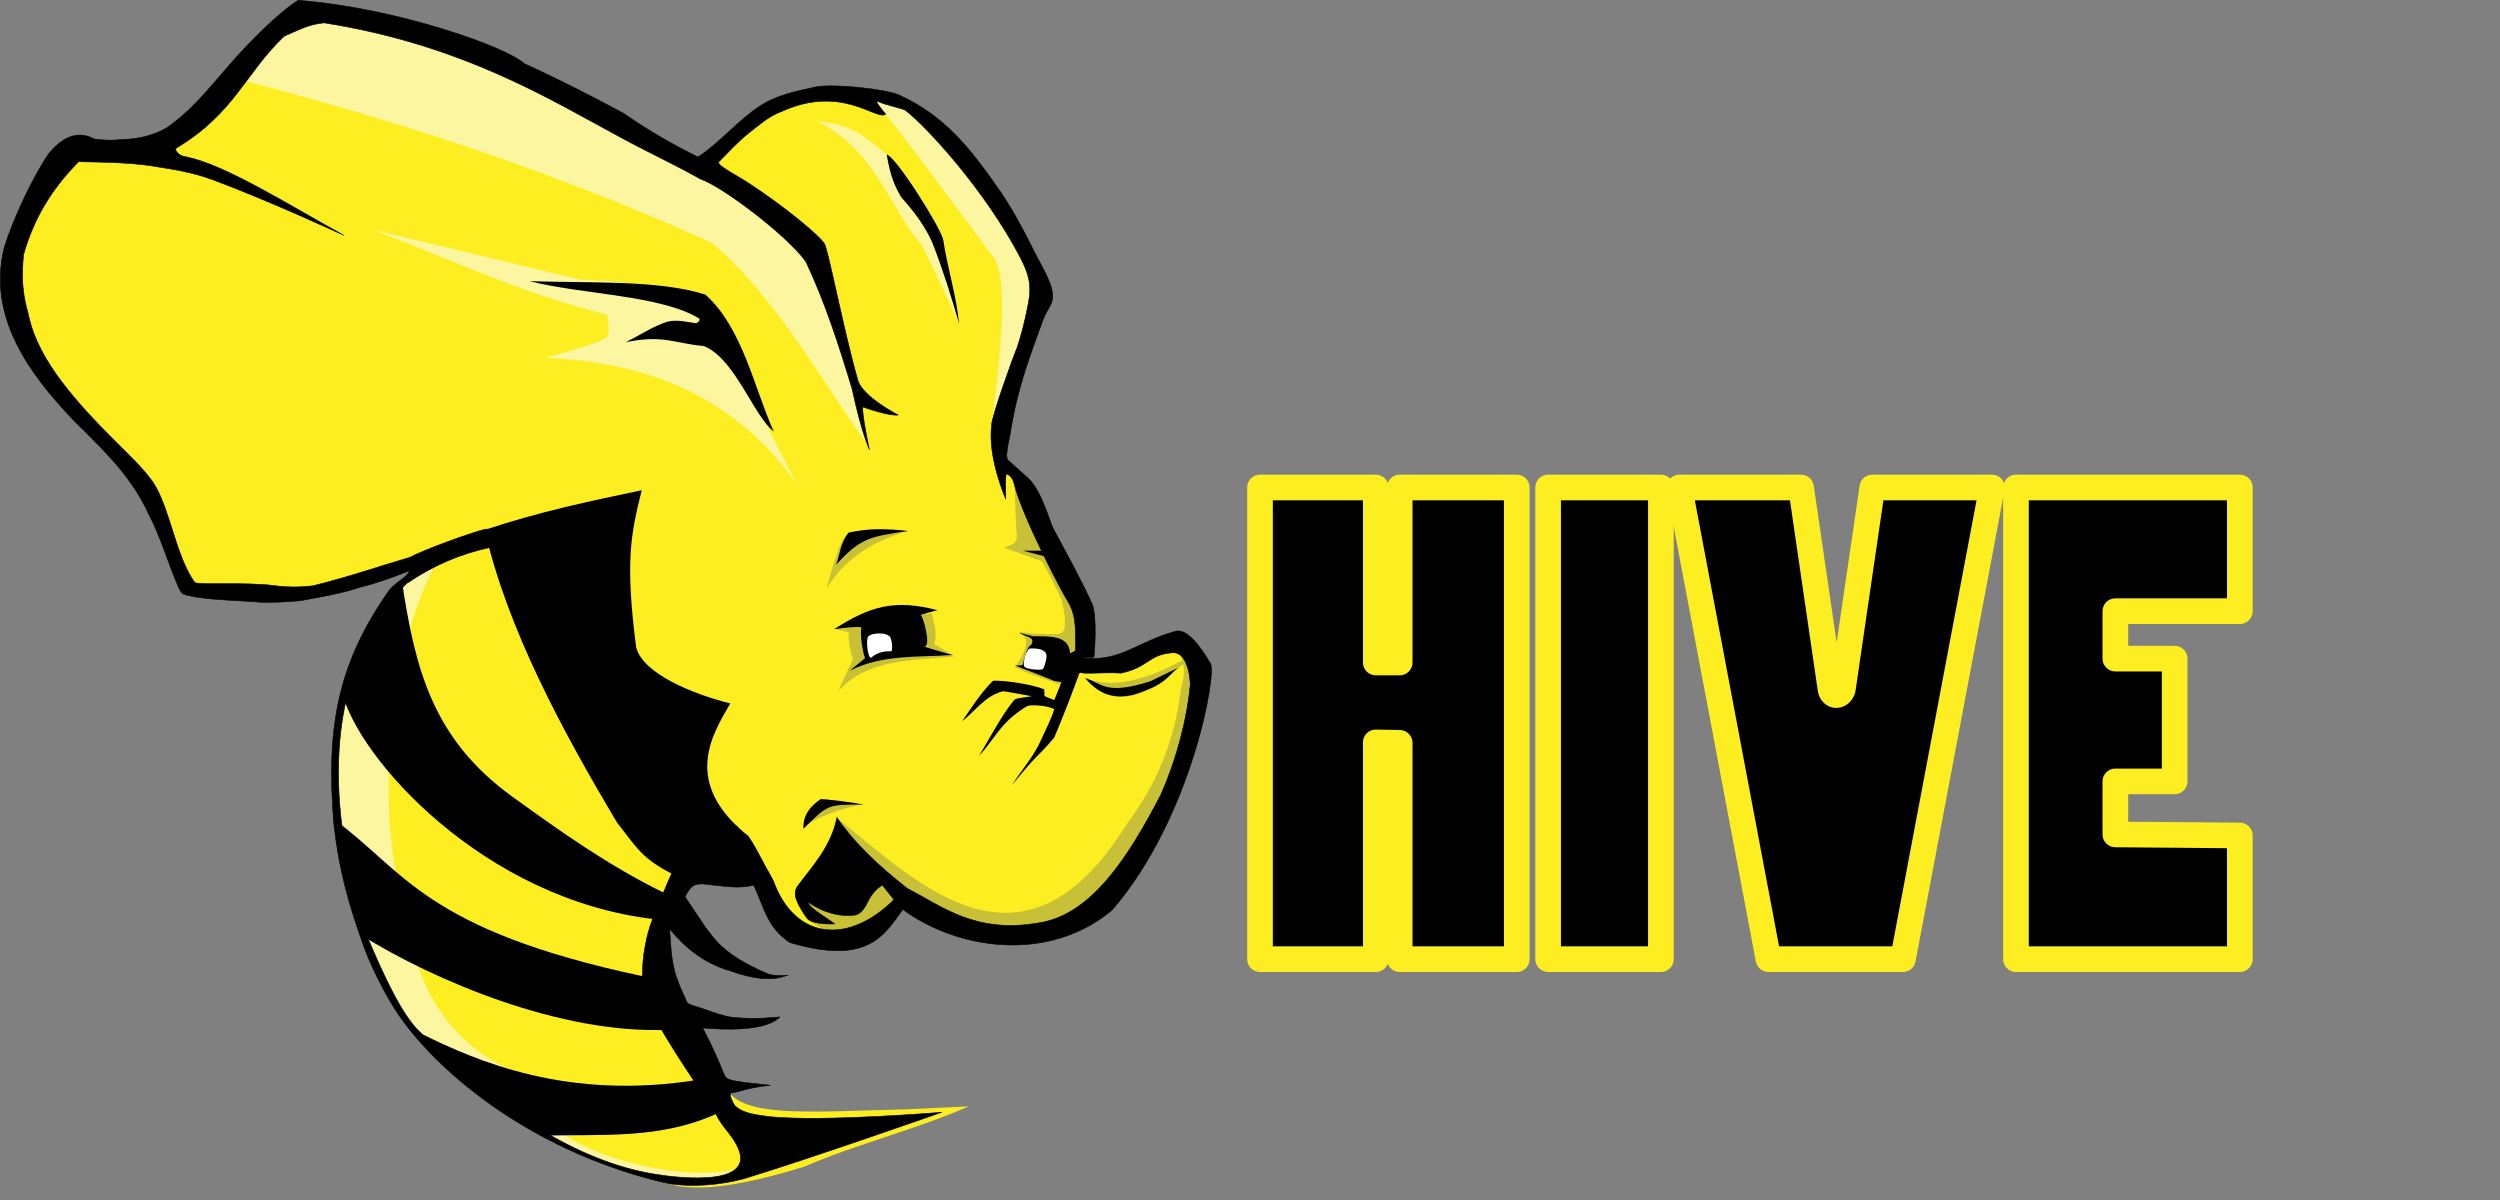
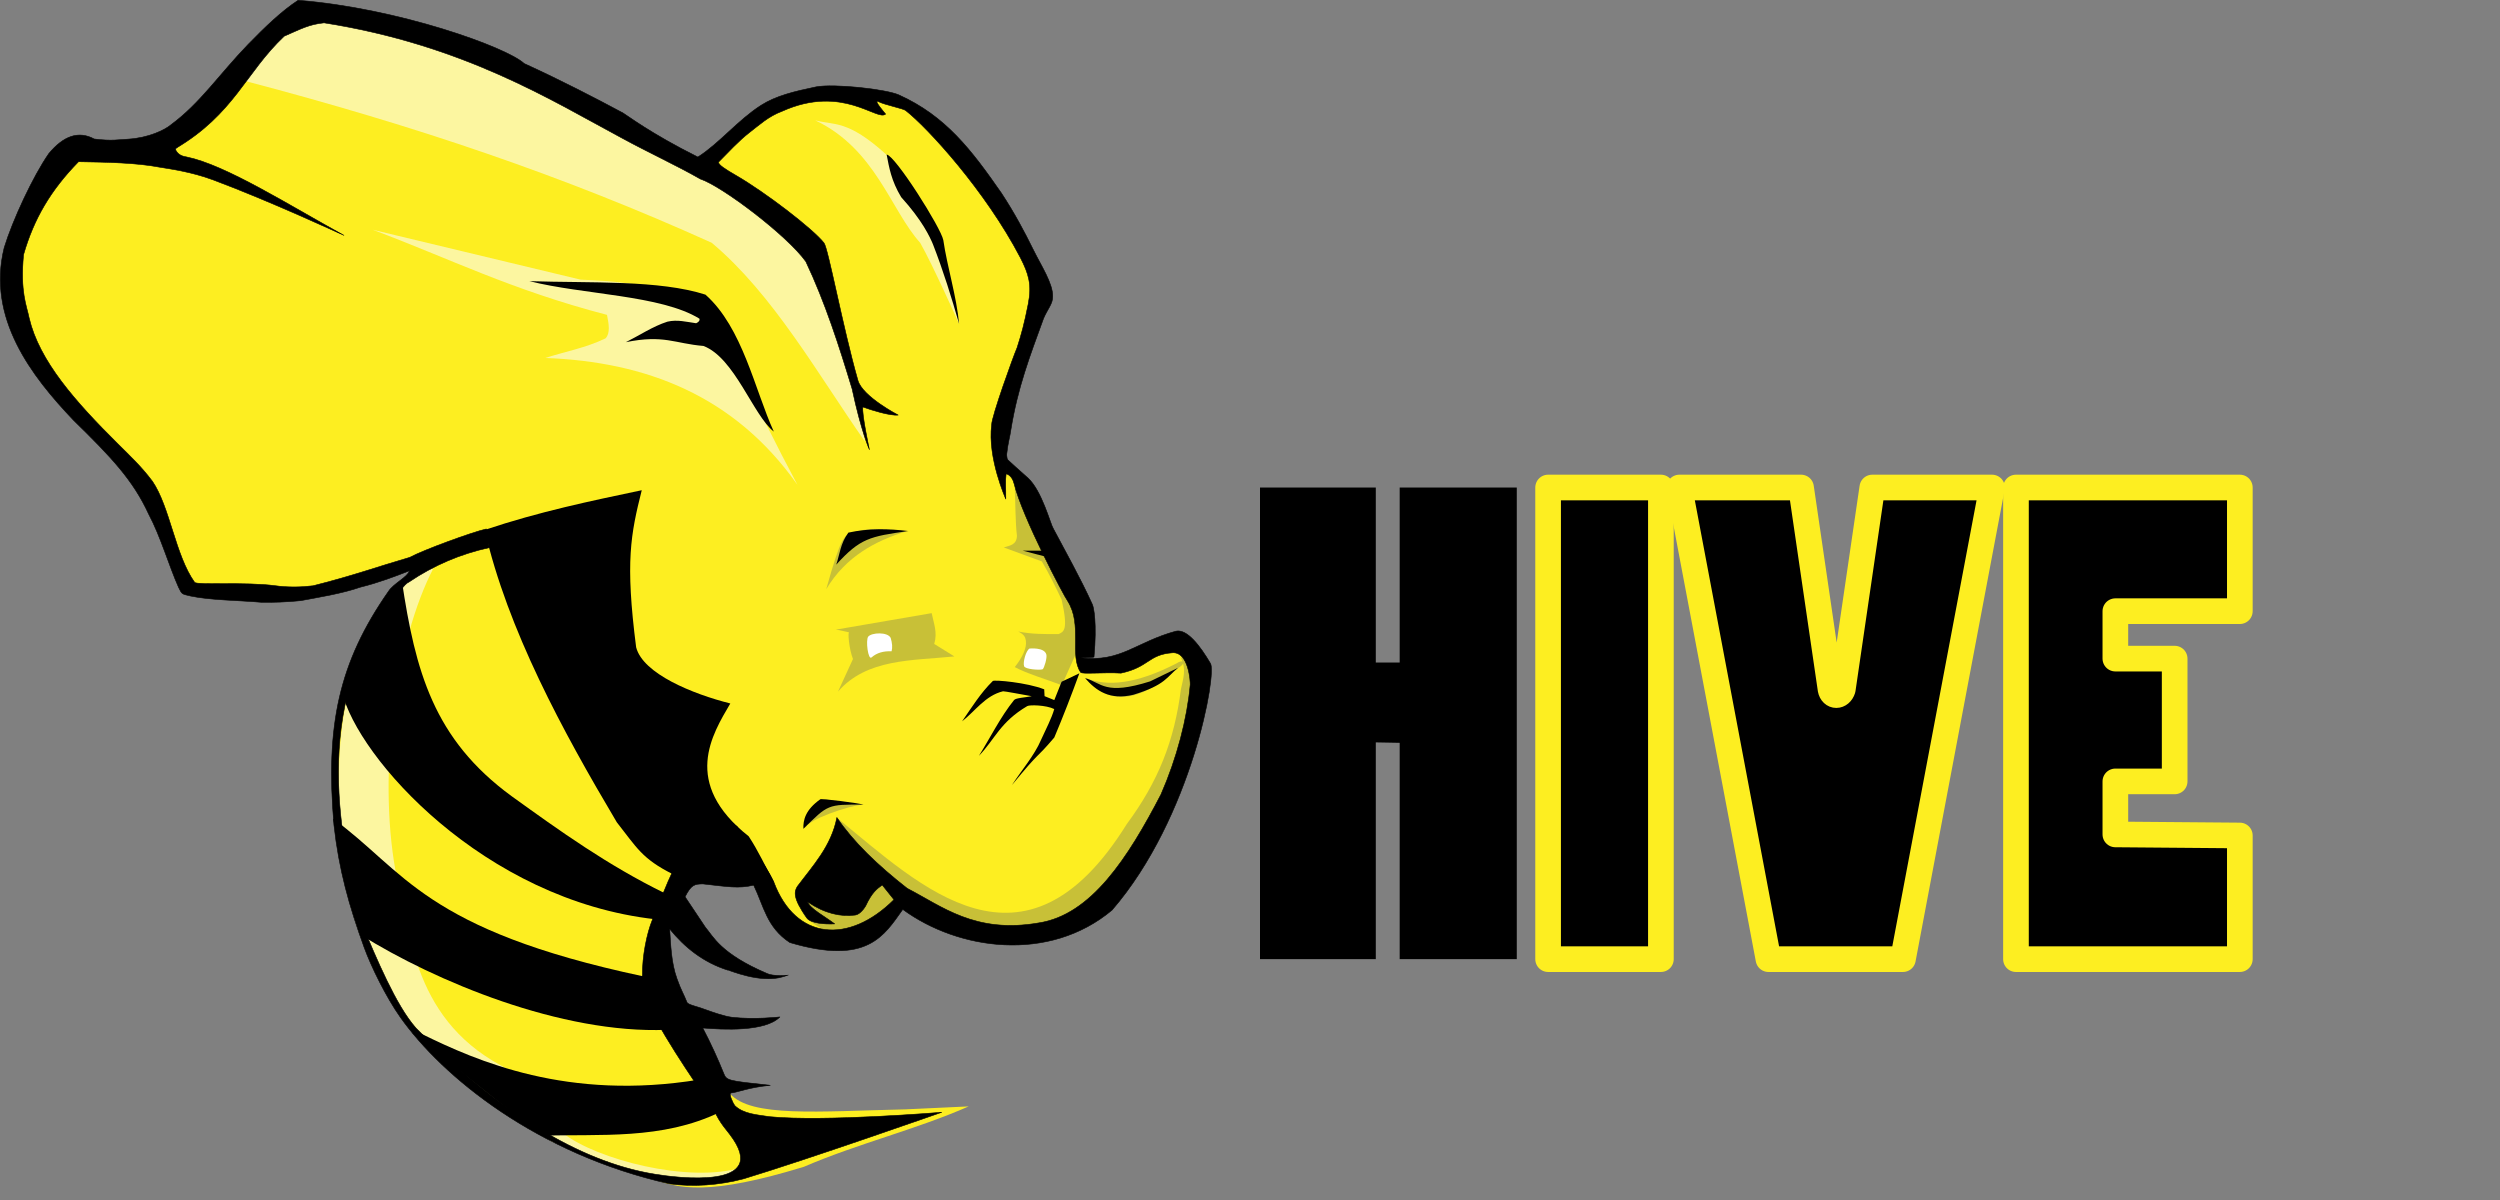
<svg xmlns="http://www.w3.org/2000/svg" version="1.1" viewBox="0 0 500 240" width="500" height="240">
  <rect x="0" y="0" width="500" height="240" fill="#808080" stroke="none" />
  <defs />
  <g id="Canvas_1" fill="none" stroke-dasharray="none" fill-opacity="1" stroke-opacity="1" stroke="none">
    <title>Canvas 1</title>
    <rect x="0" y="0" width="500" height="240" />
    <g id="Canvas_1_Layer_1">
      <title>Layer 1</title>
      <g id="Group_2">
        <g id="Graphic_6">
          <path d="M 252 97.501 L 252 191.831 L 275.159 191.831 L 275.159 148.478 L 279.936 148.568 L 279.936 191.832 L 303.356 191.832 L 303.356 97.502 L 279.936 97.502 L 279.936 132.5 L 275.159 132.5 L 275.159 97.502 Z" fill="black" />
-           <path d="M 252 97.501 L 252 191.831 L 275.159 191.831 L 275.159 148.478 L 279.936 148.568 L 279.936 191.832 L 303.356 191.832 L 303.356 97.502 L 279.936 97.502 L 279.936 132.5 L 275.159 132.5 L 275.159 97.502 Z" stroke="#fdee21" stroke-linecap="butt" stroke-linejoin="round" stroke-width="5.129" />
        </g>
        <g id="Graphic_5">
          <rect x="309.622" y="97.501" width="22.557" height="94.33" fill="black" />
          <rect x="309.622" y="97.501" width="22.557" height="94.33" stroke="#fdee21" stroke-linecap="butt" stroke-linejoin="round" stroke-width="5.129" />
        </g>
        <g id="Graphic_4">
          <path d="M 335.872 97.501 L 353.691 191.831 L 380.586 191.831 L 398.404 97.501 L 374.461 97.501 L 368.558 137.863 C 368.066 139.409 366.405 139.409 366.108 137.863 L 360.209 97.5 Z" fill="black" />
          <path d="M 335.872 97.501 L 353.691 191.831 L 380.586 191.831 L 398.404 97.501 L 374.461 97.501 L 368.558 137.863 C 368.066 139.409 366.405 139.409 366.108 137.863 L 360.209 97.5 Z" stroke="#fdee21" stroke-linecap="butt" stroke-linejoin="round" stroke-width="5.129" />
        </g>
        <g id="Graphic_3">
          <path d="M 447.967 97.501 L 403.193 97.501 L 403.193 191.831 L 447.967 191.831 L 447.967 167.096 L 423.071 166.884 L 423.071 156.28 L 434.932 156.28 L 434.932 131.724 L 423.071 131.724 L 423.071 122.236 L 447.967 122.236 Z" fill="black" />
          <path d="M 447.967 97.501 L 403.193 97.501 L 403.193 191.831 L 447.967 191.831 L 447.967 167.096 L 423.071 166.884 L 423.071 156.28 L 434.932 156.28 L 434.932 131.724 L 423.071 131.724 L 423.071 122.236 L 447.967 122.236 Z" stroke="#fdee21" stroke-linecap="butt" stroke-linejoin="round" stroke-width="5.129" />
        </g>
      </g>
      <g id="Group_7">
        <g id="Graphic_8">
          <path d="M 138.678 33.039 C 136.553 27.221 63.477 -1.189 62.543 1.93 C 49.124 5.428 43.663 20.894 34.432 30.691 L 13.934 29.517 C 4.904 41.129 .166 52.993 3.392 65.324 C 14.965 81.004 28.4 94.347 36.774 114.042 C 37.436 123.326 76.953 115.016 85.424 113.178 C 73.853 121.461 63.777 134.299 68.107 171.273 C 72.06 188.636 74.764 208.022 109.824 227.66 C 114.439 230.245 123.989 233.228 129.894 235.402 C 135.541 237.993 142.145 239.057 160.774 233.36 C 171.554 228.714 183.193 225.914 193.742 221.279 L 181.063 221.874 C 163.602 222.254 150.122 223.557 145.964 218.678 L 129.895 190.936 L 139.263 172.74 C 152.229 174.069 156.533 184.584 167.961 188.588 L 181.431 178.609 C 220.555 201.704 236.12 163.973 240.581 134.586 C 240.105 122.63 214.694 138.336 216.234 132.746 C 216.831 119.893 206.355 103.078 199.586 89.976 L 207.419 59.664 C 210.974 56.498 190.964 22.78 174.624 18.575 C 160.288 14.885 138.677 33.039 138.677 33.039 Z" fill="#fdee21" />
        </g>
      </g>
      <g id="Group_9">
        <g id="Group_35">
          <g id="Graphic_41">
            <path d="M 202.951 97.46 C 203.091 100.716 203.075 104.675 203.39 107.145 C 203.336 109.029 201.923 109.098 200.755 109.493 L 208.368 112.281 C 209.88 114.825 211.094 117.369 212.321 119.912 C 213.745 126.169 212.682 126.348 211.736 126.809 C 208.973 126.837 206.218 126.843 203.646 126.296 C 204.798 126.904 205.052 127.347 205.174 128.126 C 205.398 129.562 204.474 131.523 202.951 133.413 C 205.203 134.662 209.308 135.884 212.358 137.045 L 215.835 129.304 C 214.26 117.932 209.485 107.451 202.951 97.46 Z" fill="#c8c037" />
          </g>
          <g id="Graphic_40">
            <path d="M 217.16 135.603 C 221.383 137.363 227.216 136.847 235.304 132.679 C 236.507 131.823 237.627 132.335 235.475 133.742 C 224.867 143.261 219.789 138.499 217.161 135.603 Z" fill="#c8c037" />
          </g>
          <g id="Graphic_39">
            <path d="M 236.115 131.431 C 237.369 133.833 236.609 135.786 236.188 137.815 C 234.878 148.134 231.663 156.292 225.354 164.816 C 204.832 197.81 184.113 177.165 167.595 163.729 L 160.762 180.851 C 160.399 182.351 158.891 183.52 169.562 188.218 L 180.432 180.539 C 221.89 212.084 251.269 136.387 236.114 131.432 Z" fill="#c8c037" />
          </g>
          <g id="Graphic_38">
            <path d="M 172.594 160.914 C 169.797 161.114 161.473 163.945 161.103 165.584 L 164.933 159.877 Z" fill="#c8c037" />
          </g>
          <g id="Graphic_37">
            <path d="M 167.155 125.929 C 167.668 125.929 170.128 126.589 169.864 126.442 C 169.486 126.232 169.822 129.892 170.596 131.799 L 167.594 138.329 C 173.344 131.699 182.434 132.14 190.874 131.285 L 186.848 128.79 C 187.547 126.458 186.723 124.612 186.335 122.627 Z" fill="#c8c037" />
          </g>
          <g id="Graphic_36">
            <path d="M 181.282 106.266 C 175.114 108.157 169.209 111.247 165.245 117.832 C 168.269 106.977 168.886 107.39 169.862 106.853 C 174.092 104.961 177.556 106.14 181.282 106.266 Z" fill="#c8c037" />
          </g>
        </g>
        <g id="Group_29">
          <g id="Graphic_34">
            <path d="M 148.341 233.495 C 140.882 241.725 124.239 232.872 110.418 228.359 C 75.298 206.026 68.437 185.002 67.96 164.378 C 66.154 134.834 75.226 117.668 86.701 113.604 C 79.107 128.243 75.566 154.522 79.087 174.063 C 81.929 184.935 81.988 203.271 100.179 213.086 C 109.086 218.1 106.673 222.004 112.697 226.701 C 119.297 231.848 137.701 236.741 148.341 233.495 Z" fill="#fcf6a0" />
          </g>
          <g id="Graphic_33">
            <path d="M 159.484 96.961 C 146.856 79.053 129.095 72.331 109.065 71.597 C 113.079 70.288 117.094 69.607 121.108 67.671 C 122.091 66.638 121.769 64.821 121.4 62.976 C 102.121 57.941 89.953 51.72 74.55 45.952 L 116.132 55.931 C 144.213 56.998 141.801 63.931 159.486 96.962 Z" fill="#fcf6a0" />
          </g>
          <g id="Graphic_32">
            <path d="M 173.005 88.326 C 163.672 75.003 154.621 58.834 142.334 48.551 C 112.675 35.164 83.335 25.222 48.95 16.175 L 59.924 2.063 C 96.412 10.392 130.684 24.329 161.382 47.304 C 166.575 60.436 170.039 73.586 173.002 88.324 Z" fill="#fcf6a0" />
          </g>
          <g id="Graphic_31">
            <path d="M 191.819 64.783 C 191.819 64.783 186.587 53.046 184.04 48.563 C 178.13 42.015 175.142 29.812 163.04 24.062 C 166.867 25.095 169.487 23.864 177.301 30.948 L 189.61 54.296 Z" fill="#fcf6a0" />
          </g>
          <g id="Graphic_30">
-             <path d="M 198.327 85.118 C 199.534 74.949 201.825 58.636 199.196 52.191 C 191.88 42.375 184.512 32.229 177.141 22.81 C 175.921 21.674 175.042 20.132 174.08 18.929 C 184.443 21.614 195.258 28.82 209.843 57.265 Z" fill="#fcf6a0" />
-           </g>
+             </g>
        </g>
        <g id="Group_19">
          <g id="Graphic_28">
            <path d="M 154.758 86.32 C 150.631 83.071 146.952 71.581 140.698 69.192 C 134.908 68.708 132.785 66.886 125.172 68.437 C 127.934 67.054 130.541 65.284 133.476 64.336 C 135.464 63.867 137.329 64.387 139.225 64.648 C 139.694 64.427 140.001 64.152 139.886 63.735 C 132.223 59 116.502 58.932 105.89 56.229 C 118.206 56.641 131.834 55.958 141.09 58.927 C 148.534 65.532 150.951 77.972 154.759 86.32 Z" fill="black" />
          </g>
          <g id="Graphic_27">
            <path d="M 177.328 30.91 C 179.037 31.065 188.232 45.611 188.664 48.032 C 189.429 53.322 191.315 59.254 191.822 64.79 C 190.308 59.48 188.657 54.171 186.594 48.862 C 185.991 47.4 184.466 44.094 180.227 39.419 C 178.253 36.124 177.827 33.534 177.328 30.91 Z" fill="black" />
          </g>
          <g id="Graphic_26">
            <path d="M 208.489 110.135 L 204.555 110.135 L 208.903 111.276 Z" fill="black" />
          </g>
          <g id="Graphic_25">
            <path d="M 181.646 106.206 C 177.69 105.719 173.63 105.655 169.674 106.524 C 168.062 108.69 167.951 110.893 167.246 112.929 C 172.055 107.629 173.964 107.305 181.646 106.206 Z" fill="black" />
          </g>
          <g id="Graphic_24">
            <path d="M 235.602 133.561 C 233.401 135.319 233.181 136.972 226.671 138.954 C 221.924 140.077 219.242 138.174 217.008 135.616 C 220.396 136.586 220.937 139.145 230.021 136.276 Z" fill="black" />
          </g>
          <g id="Graphic_23">
            <path d="M 215.874 134.661 C 214.289 139.018 212.581 143.421 210.859 147.501 C 206.758 152.31 208.506 149.57 202.367 157.039 C 204.331 154.009 206.886 151.097 208.224 147.941 C 209.163 145.863 210.332 143.658 210.85 141.812 C 209.222 140.999 205.891 140.935 205.439 141.226 C 199.981 144.446 198.996 147.852 195.779 151.17 C 198.111 147.442 200.103 143.372 202.806 140.017 C 203.114 139.581 205.116 139.497 206.347 139.24 C 204.434 138.912 200.895 138.225 200.61 138.256 C 197.049 139.112 195.054 142.213 192.411 144.273 C 194.338 141.49 196.113 138.593 198.56 136.201 C 198.802 135.92 205.416 136.5 208.844 137.868 L 208.912 139.231 L 210.859 140.017 L 212.323 136.348 Z" fill="black" />
          </g>
          <g id="Graphic_22">
            <path d="M 172.683 160.928 C 171.804 160.628 164.044 159.63 164.044 159.864 C 161.065 161.985 160.613 164.014 160.677 165.771 C 165.634 160.895 165.449 160.881 172.683 160.928 Z" fill="black" />
          </g>
          <g id="Graphic_21">
-             <path d="M 166.789 125.857 C 166.789 125.857 172.388 125.041 172.279 125.564 C 171.873 127.506 172.965 132.241 173.084 131.58 L 169.937 134.149 C 176.529 130.834 183.469 131.5 190.507 130.994 C 190.507 130.994 184.581 129.357 184.944 129.306 C 186.266 129.119 184.592 123.126 184.138 122.996 C 185.266 122.614 186.367 122.327 187.506 122.042 C 179.031 119.824 174.131 121.131 166.788 125.857 Z" fill="black" />
-           </g>
+             </g>
          <g id="Graphic_20">
-             <path d="M 215.251 130.037 L 214.006 130.661 C 213.83 127.015 209.914 127.283 206.613 127.249 L 203.904 126.589 C 204.727 127.351 207.274 127.291 206.247 128.937 C 205.382 129.399 204.985 131.381 204.49 133.046 L 203.025 133.119 C 205.612 134.13 208.011 135.016 210.859 136.201 L 212.542 136.457 L 216.569 134.293 Z" fill="black" />
-           </g>
+             </g>
        </g>
        <g id="Group_16">
          <g id="Graphic_18">
            <path d="M 178.135 127.579 C 177.505 126.333 174.335 126.51 173.651 127.316 C 173.096 127.972 173.617 132.177 174.329 131.468 C 175.358 130.563 176.703 130.184 178.319 130.257 C 178.522 129.48 178.45 128.641 178.136 127.579 Z" fill="white" />
          </g>
          <g id="Graphic_17">
            <path d="M 208.542 133.845 C 208.84 133.627 209.47 131.519 209.266 130.888 C 208.85 129.399 205.901 129.712 205.901 129.712 C 205.182 130.136 204.551 132.457 204.814 133.222 C 204.94 133.871 208.068 134.077 208.541 133.845 Z" fill="white" />
          </g>
        </g>
        <g id="Group_10">
          <g id="Graphic_15">
            <path d="M 82.462 206.599 L 84.324 206.781 C 95.366 212.203 113.546 220.241 139.865 215.921 L 143.995 222.42 C 132.404 228.052 119.937 226.756 108.255 227.151 Z" fill="black" />
          </g>
          <g id="Graphic_14">
            <path d="M 66.61 163.741 L 72.141 186.961 C 86.948 196.217 112.243 206.819 133.328 205.964 L 128.668 195.273 C 84.656 185.926 80.933 174.111 66.611 163.74 Z" fill="black" />
          </g>
          <g id="Graphic_13">
            <path d="M 80.373 116.18 C 83.076 134.174 86.685 147.815 102.331 159.242 C 111.921 166.139 121.44 173.006 133.018 178.674 C 133.018 178.674 132.003 183.957 131.155 183.862 C 96.698 180.035 71.472 151.464 68.417 138.415 C 71.376 128.404 75.622 122.152 80.372 116.18 Z" fill="black" />
          </g>
          <g id="Graphic_12">
            <path d="M 96.936 105.985 C 101.528 125.928 112.476 146.126 123.357 164.45 C 127.346 169.511 128.391 171.745 134.539 174.826 C 142.849 177.457 148.725 176.786 154.757 176.39 C 153.104 173.331 151.636 170.134 149.738 167.259 C 136.231 156.577 142.473 146.852 146.061 140.695 C 138.551 138.797 128.6 134.764 127.229 129.459 C 125.025 112.3 126.144 106.857 128.35 98.044 C 118.18 100.189 107.875 102.313 96.935 105.985 Z" fill="black" />
          </g>
          <g id="Graphic_11">
            <path d="M 59.628 .058 C 56.285 2.242 53.065 5.364 49.6 8.913 C 43.857 14.857 40.039 20.656 34.193 24.956 C 33.024 25.964 29.743 27.587 25.618 27.828 C 23.675 27.925 22.409 28.247 18.839 27.798 C 15.69 26.093 12.698 27.202 9.779 30.694 C 6.577 35.298 2.523 44.041 .837 49.544 C -2.638 63.58 6.221 75.143 14.717 84.056 C 22.275 91.439 26.632 96.053 29.735 102.822 C 32.085 107.212 33.825 113.237 35.71 117.462 C 36.389 118.801 36.248 118.794 38.077 119.198 C 42.026 120.04 47.505 120.047 52.382 120.466 C 54.492 120.496 57.39 120.417 60.136 120.131 C 63.919 119.417 68.364 118.717 72.09 117.428 C 75.73 116.531 78.974 115.29 81.898 114.147 C 81.521 115.427 78.735 116.659 77.691 118.281 C 67.78 132.468 65.065 145.093 66.79 165.013 C 67.767 173.842 69.793 181.161 72.85 189.535 C 74.249 193.367 77.226 199.436 80.079 203.468 C 88.563 215.456 107.543 230.85 133.964 236.775 C 138.574 237.405 143.805 237.069 148.725 235.759 C 161.766 231.806 188.343 222.457 188.343 222.457 C 188.343 222.457 164.751 224.409 153.947 223.341 C 151.446 222.95 148.689 222.817 146.947 221.112 C 146.654 220.735 145.593 218.596 146.278 218.577 C 147.214 218.551 149.899 217.436 154.046 217.066 C 145.193 216.113 145.319 216.125 144.673 214.512 C 143.668 212.009 142.13 208.587 140.546 205.593 C 144.437 205.922 153.049 206.405 155.972 203.388 C 155.972 203.388 150.876 203.977 146.372 203.449 C 144.854 203.271 142.269 202.348 141.492 202.063 C 139.47 201.275 137.805 201.031 137.417 200.517 C 136.715 198.73 136.239 198.129 135.392 195.735 C 134.244 192.565 134.153 189.029 133.934 185.792 C 136.881 189.424 140.635 192.481 145.605 194.042 C 145.669 193.908 152.053 196.818 156.689 195.322 L 157.65 195.011 C 157.65 195.097 154.579 195.281 153.452 194.723 C 144.023 190.715 142.604 187.207 141.081 185.465 L 137.01 179.366 C 138.248 176.897 138.948 176.803 140.589 176.781 C 145.552 177.332 147.711 177.756 150.731 177.027 C 152.771 181.227 153.322 185.451 157.968 188.507 C 173.444 193.101 176.806 187.143 180.555 181.878 C 191.69 190.05 209.817 192.57 222.407 182.02 C 238.412 163.5 243.479 134.305 242.06 132.638 C 240.061 129.247 237.438 125.749 235.186 126.233 C 227.16 128.424 224.2 132.496 216.247 131.567 C 217.194 131.513 218.787 131.488 218.799 131.397 C 219.412 124.663 218.75 121.404 218.454 120.845 C 216.041 115.522 212.872 109.921 210.663 105.723 C 210.093 104.852 208.421 98.238 205.618 95.625 C 204.416 94.599 201.474 91.892 201.474 91.892 L 201.225 94.769 C 201.225 94.769 202.375 94.942 202.813 96.724 C 204.472 103.48 212.921 119.452 213.542 120.218 C 216.536 125.052 213.846 131.075 216.123 134.453 C 216.341 134.882 220.768 134.416 224.198 134.626 C 229.839 133.413 229.601 130.927 234.474 130.553 C 237.757 130.302 238.086 136.466 238.043 136.945 C 237.431 143.752 235.36 151.666 232.191 158.894 C 225.602 171.588 218.224 182.989 207.759 184.579 C 194.994 186.809 188.361 181.229 181.441 177.675 L 178.794 179.933 C 169.801 188.888 159.124 188.093 154.756 176.392 C 152.582 171.853 149.749 169.071 147.323 165.177 L 134.459 174.443 C 133.388 176.639 132.071 180.102 130.472 183.971 C 129.36 186.661 128.427 191.28 128.488 195.118 C 126.839 197.928 134.2 209.32 138.851 216.25 C 140.223 218.295 142.785 221.867 142.871 222.09 C 143.793 224.482 145.813 226.595 145.936 226.852 C 154.571 238.114 135.044 235.521 131.011 234.841 C 123.054 233.573 115.272 230.249 107.956 225.805 C 107.532 225.547 107.109 225.285 106.687 225.02 C 97.994 219.546 89.995 212.543 83.194 205.616 C 79.138 201.024 75.277 191.611 72.425 184.938 C 68.15 168.894 62.016 141.085 78.633 120.012 C 79.686 118.807 80.823 116.802 81.791 116.405 C 86.728 113.066 92.089 110.79 97.854 109.526 L 97.272 105.789 C 94.393 106.443 84.699 109.989 81.957 111.473 C 75.724 113.28 70.553 115.167 62.609 117.156 C 60.026 117.472 57.486 117.477 55.01 117.141 C 49.295 116.365 39.553 117.058 38.932 116.481 C 35.062 111.084 34.003 101.415 30.472 96.241 L 30.431 96.189 L 30.386 96.14 C 28.328 93.374 25.928 91.117 23.566 88.769 C 15.104 80.362 7.862 72.234 5.835 63.621 C 5.325 61.077 4.013 58.443 4.71 50.918 L 4.723 50.881 L 4.735 50.844 C 6.771 43.814 10.083 38.084 15.704 32.341 C 21.553 32.435 27.342 32.564 31.852 33.425 C 33.921 33.771 38.224 34.333 42.668 35.989 C 53.916 40.179 68.778 47.068 68.778 47.068 C 57.622 40.941 45.147 32.984 37.27 31.378 C 36.098 31.212 35.378 30.677 35.03 29.744 C 46.878 22.783 49.045 14.587 56.838 7.236 C 60.399 5.686 61.788 4.894 64.814 4.566 C 92.801 8.991 110.419 20.138 124.356 27.592 C 130.012 30.668 135.155 32.994 140.066 35.795 C 144.371 37.211 157.362 47.019 161.164 52.307 C 165.026 60.462 167.846 69.27 170.418 77.77 C 172.262 86.415 173.88 89.922 173.88 89.922 C 173.88 89.922 172.312 82.691 172.574 81.392 C 174.199 81.999 178.041 83.199 179.633 83.012 C 179.633 83.012 172.519 79.335 171.587 76.085 C 168.596 65.657 165.596 49.422 164.787 48.576 C 162.507 45.707 153 38.431 147.168 35.066 C 144.962 33.793 143.77 33.003 143.677 32.443 C 145.54 30.561 147.841 28.072 149.904 26.49 C 151.881 24.974 153.682 23.264 156.438 22.24 C 168.551 16.785 175.478 24.339 177.121 22.81 C 177.121 22.81 174.515 19.822 175.673 20.314 C 176.858 20.956 180.722 21.713 181.146 22.108 C 185.561 25.561 197.103 38.184 204.06 51.503 C 205.731 54.765 206.41 56.913 205.635 60.841 C 204.858 64.773 204.257 66.936 203.409 69.562 C 202.644 71.317 198.312 83.335 198.329 84.95 C 197.457 91.544 201.157 99.8 201.157 99.8 C 201.192 97.559 201.02 96.365 201.223 94.762 L 201.472 91.899 C 201.472 91.899 201.314 91.137 201.343 90.835 C 201.53 88.855 202.016 87.19 202.159 86.056 C 203.55 77.444 205.967 71.244 208.71 63.687 C 209.525 61.78 210.591 60.719 210.537 59.267 C 210.582 56.69 208.276 53.231 206.61 49.853 C 204.929 46.439 202.92 42.634 200.283 38.622 C 194.271 29.977 189.146 23.213 179.761 18.979 C 177.135 17.827 166.802 16.7 163.234 17.37 C 158.905 18.271 155.183 19.161 152.215 21.061 C 147.545 24.052 143.874 28.683 139.57 31.411 C 130.048 26.649 125.452 23.085 124.595 22.594 C 118.935 19.561 112.14 16.042 104.83 12.705 C 101.325 9.436 79.56 1.619 59.63 .06 Z M 181.439 177.67 C 175.57 173.082 170.63 168.359 167.373 163.496 C 166.31 169.215 162.451 173.289 159.468 177.296 C 158.874 178.235 158.446 179.517 161.37 183.6 C 162.158 184.688 165.009 184.874 166.934 184.774 C 164.976 183.294 161.996 181.728 161.517 180.371 C 164.961 182.717 168.15 183.391 171.033 183.013 C 171.692 182.939 172.51 182.24 173.143 181.165 C 174.428 178.404 175.434 177.739 176.45 176.996 L 178.793 179.931 Z" fill="black" />
            <path d="M 59.628 .058 C 56.285 2.242 53.065 5.364 49.6 8.913 C 43.857 14.857 40.039 20.656 34.193 24.956 C 33.024 25.964 29.743 27.587 25.618 27.828 C 23.675 27.925 22.409 28.247 18.839 27.798 C 15.69 26.093 12.698 27.202 9.779 30.694 C 6.577 35.298 2.523 44.041 .837 49.544 C -2.638 63.58 6.221 75.143 14.717 84.056 C 22.275 91.439 26.632 96.053 29.735 102.822 C 32.085 107.212 33.825 113.237 35.71 117.462 C 36.389 118.801 36.248 118.794 38.077 119.198 C 42.026 120.04 47.505 120.047 52.382 120.466 C 54.492 120.496 57.39 120.417 60.136 120.131 C 63.919 119.417 68.364 118.717 72.09 117.428 C 75.73 116.531 78.974 115.29 81.898 114.147 C 81.521 115.427 78.735 116.659 77.691 118.281 C 67.78 132.468 65.065 145.093 66.79 165.013 C 67.767 173.842 69.793 181.161 72.85 189.535 C 74.249 193.367 77.226 199.436 80.079 203.468 C 88.563 215.456 107.543 230.85 133.964 236.775 C 138.574 237.405 143.805 237.069 148.725 235.759 C 161.766 231.806 188.343 222.457 188.343 222.457 C 188.343 222.457 164.751 224.409 153.947 223.341 C 151.446 222.95 148.689 222.817 146.947 221.112 C 146.654 220.735 145.593 218.596 146.278 218.577 C 147.214 218.551 149.899 217.436 154.046 217.066 C 145.193 216.113 145.319 216.125 144.673 214.512 C 143.668 212.009 142.13 208.587 140.546 205.593 C 144.437 205.922 153.049 206.405 155.972 203.388 C 155.972 203.388 150.876 203.977 146.372 203.449 C 144.854 203.271 142.269 202.348 141.492 202.063 C 139.47 201.275 137.805 201.031 137.417 200.517 C 136.715 198.73 136.239 198.129 135.392 195.735 C 134.244 192.565 134.153 189.029 133.934 185.792 C 136.881 189.424 140.635 192.481 145.605 194.042 C 145.669 193.908 152.053 196.818 156.689 195.322 L 157.65 195.011 C 157.65 195.097 154.579 195.281 153.452 194.723 C 144.023 190.715 142.604 187.207 141.081 185.465 L 137.01 179.366 C 138.248 176.897 138.948 176.803 140.589 176.781 C 145.552 177.332 147.711 177.756 150.731 177.027 C 152.771 181.227 153.322 185.451 157.968 188.507 C 173.444 193.101 176.806 187.143 180.555 181.878 C 191.69 190.05 209.817 192.57 222.407 182.02 C 238.412 163.5 243.479 134.305 242.06 132.638 C 240.061 129.247 237.438 125.749 235.186 126.233 C 227.16 128.424 224.2 132.496 216.247 131.567 C 217.194 131.513 218.787 131.488 218.799 131.397 C 219.412 124.663 218.75 121.404 218.454 120.845 C 216.041 115.522 212.872 109.921 210.663 105.723 C 210.093 104.852 208.421 98.238 205.618 95.625 C 204.416 94.599 201.474 91.892 201.474 91.892 L 201.225 94.769 C 201.225 94.769 202.375 94.942 202.813 96.724 C 204.472 103.48 212.921 119.452 213.542 120.218 C 216.536 125.052 213.846 131.075 216.123 134.453 C 216.341 134.882 220.768 134.416 224.198 134.626 C 229.839 133.413 229.601 130.927 234.474 130.553 C 237.757 130.302 238.086 136.466 238.043 136.945 C 237.431 143.752 235.36 151.666 232.191 158.894 C 225.602 171.588 218.224 182.989 207.759 184.579 C 194.994 186.809 188.361 181.229 181.441 177.675 L 178.794 179.933 C 169.801 188.888 159.124 188.093 154.756 176.392 C 152.582 171.853 149.749 169.071 147.323 165.177 L 134.459 174.443 C 133.388 176.639 132.071 180.102 130.472 183.971 C 129.36 186.661 128.427 191.28 128.488 195.118 C 126.839 197.928 134.2 209.32 138.851 216.25 C 140.223 218.295 142.785 221.867 142.871 222.09 C 143.793 224.482 145.813 226.595 145.936 226.852 C 154.571 238.114 135.044 235.521 131.011 234.841 C 123.054 233.573 115.272 230.249 107.956 225.805 C 107.532 225.547 107.109 225.285 106.687 225.02 C 97.994 219.546 89.995 212.543 83.194 205.616 C 79.138 201.024 75.277 191.611 72.425 184.938 C 68.15 168.894 62.016 141.085 78.633 120.012 C 79.686 118.807 80.823 116.802 81.791 116.405 C 86.728 113.066 92.089 110.79 97.854 109.526 L 97.272 105.789 C 94.393 106.443 84.699 109.989 81.957 111.473 C 75.724 113.28 70.553 115.167 62.609 117.156 C 60.026 117.472 57.486 117.477 55.01 117.141 C 49.295 116.365 39.553 117.058 38.932 116.481 C 35.062 111.084 34.003 101.415 30.472 96.241 L 30.431 96.189 L 30.386 96.14 C 28.328 93.374 25.928 91.117 23.566 88.769 C 15.104 80.362 7.862 72.234 5.835 63.621 C 5.325 61.077 4.013 58.443 4.71 50.918 L 4.723 50.881 L 4.735 50.844 C 6.771 43.814 10.083 38.084 15.704 32.341 C 21.553 32.435 27.342 32.564 31.852 33.425 C 33.921 33.771 38.224 34.333 42.668 35.989 C 53.916 40.179 68.778 47.068 68.778 47.068 C 57.622 40.941 45.147 32.984 37.27 31.378 C 36.098 31.212 35.378 30.677 35.03 29.744 C 46.878 22.783 49.045 14.587 56.838 7.236 C 60.399 5.686 61.788 4.894 64.814 4.566 C 92.801 8.991 110.419 20.138 124.356 27.592 C 130.012 30.668 135.155 32.994 140.066 35.795 C 144.371 37.211 157.362 47.019 161.164 52.307 C 165.026 60.462 167.846 69.27 170.418 77.77 C 172.262 86.415 173.88 89.922 173.88 89.922 C 173.88 89.922 172.312 82.691 172.574 81.392 C 174.199 81.999 178.041 83.199 179.633 83.012 C 179.633 83.012 172.519 79.335 171.587 76.085 C 168.596 65.657 165.596 49.422 164.787 48.576 C 162.507 45.707 153 38.431 147.168 35.066 C 144.962 33.793 143.77 33.003 143.677 32.443 C 145.54 30.561 147.841 28.072 149.904 26.49 C 151.881 24.974 153.682 23.264 156.438 22.24 C 168.551 16.785 175.478 24.339 177.121 22.81 C 177.121 22.81 174.515 19.822 175.673 20.314 C 176.858 20.956 180.722 21.713 181.146 22.108 C 185.561 25.561 197.103 38.184 204.06 51.503 C 205.731 54.765 206.41 56.913 205.635 60.841 C 204.858 64.773 204.257 66.936 203.409 69.562 C 202.644 71.317 198.312 83.335 198.329 84.95 C 197.457 91.544 201.157 99.8 201.157 99.8 C 201.192 97.559 201.02 96.365 201.223 94.762 L 201.472 91.899 C 201.472 91.899 201.314 91.137 201.343 90.835 C 201.53 88.855 202.016 87.19 202.159 86.056 C 203.55 77.444 205.967 71.244 208.71 63.687 C 209.525 61.78 210.591 60.719 210.537 59.267 C 210.582 56.69 208.276 53.231 206.61 49.853 C 204.929 46.439 202.92 42.634 200.283 38.622 C 194.271 29.977 189.146 23.213 179.761 18.979 C 177.135 17.827 166.802 16.7 163.234 17.37 C 158.905 18.271 155.183 19.161 152.215 21.061 C 147.545 24.052 143.874 28.683 139.57 31.411 C 130.048 26.649 125.452 23.085 124.595 22.594 C 118.935 19.561 112.14 16.042 104.83 12.705 C 101.325 9.436 79.56 1.619 59.63 .06 Z M 181.439 177.67 C 175.57 173.082 170.63 168.359 167.373 163.496 C 166.31 169.215 162.451 173.289 159.468 177.296 C 158.874 178.235 158.446 179.517 161.37 183.6 C 162.158 184.688 165.009 184.874 166.934 184.774 C 164.976 183.294 161.996 181.728 161.517 180.371 C 164.961 182.717 168.15 183.391 171.033 183.013 C 171.692 182.939 172.51 182.24 173.143 181.165 C 174.428 178.404 175.434 177.739 176.45 176.996 L 178.793 179.931 Z" stroke="black" stroke-linecap="butt" stroke-linejoin="round" stroke-width=".114" />
          </g>
        </g>
      </g>
    </g>
  </g>
</svg>